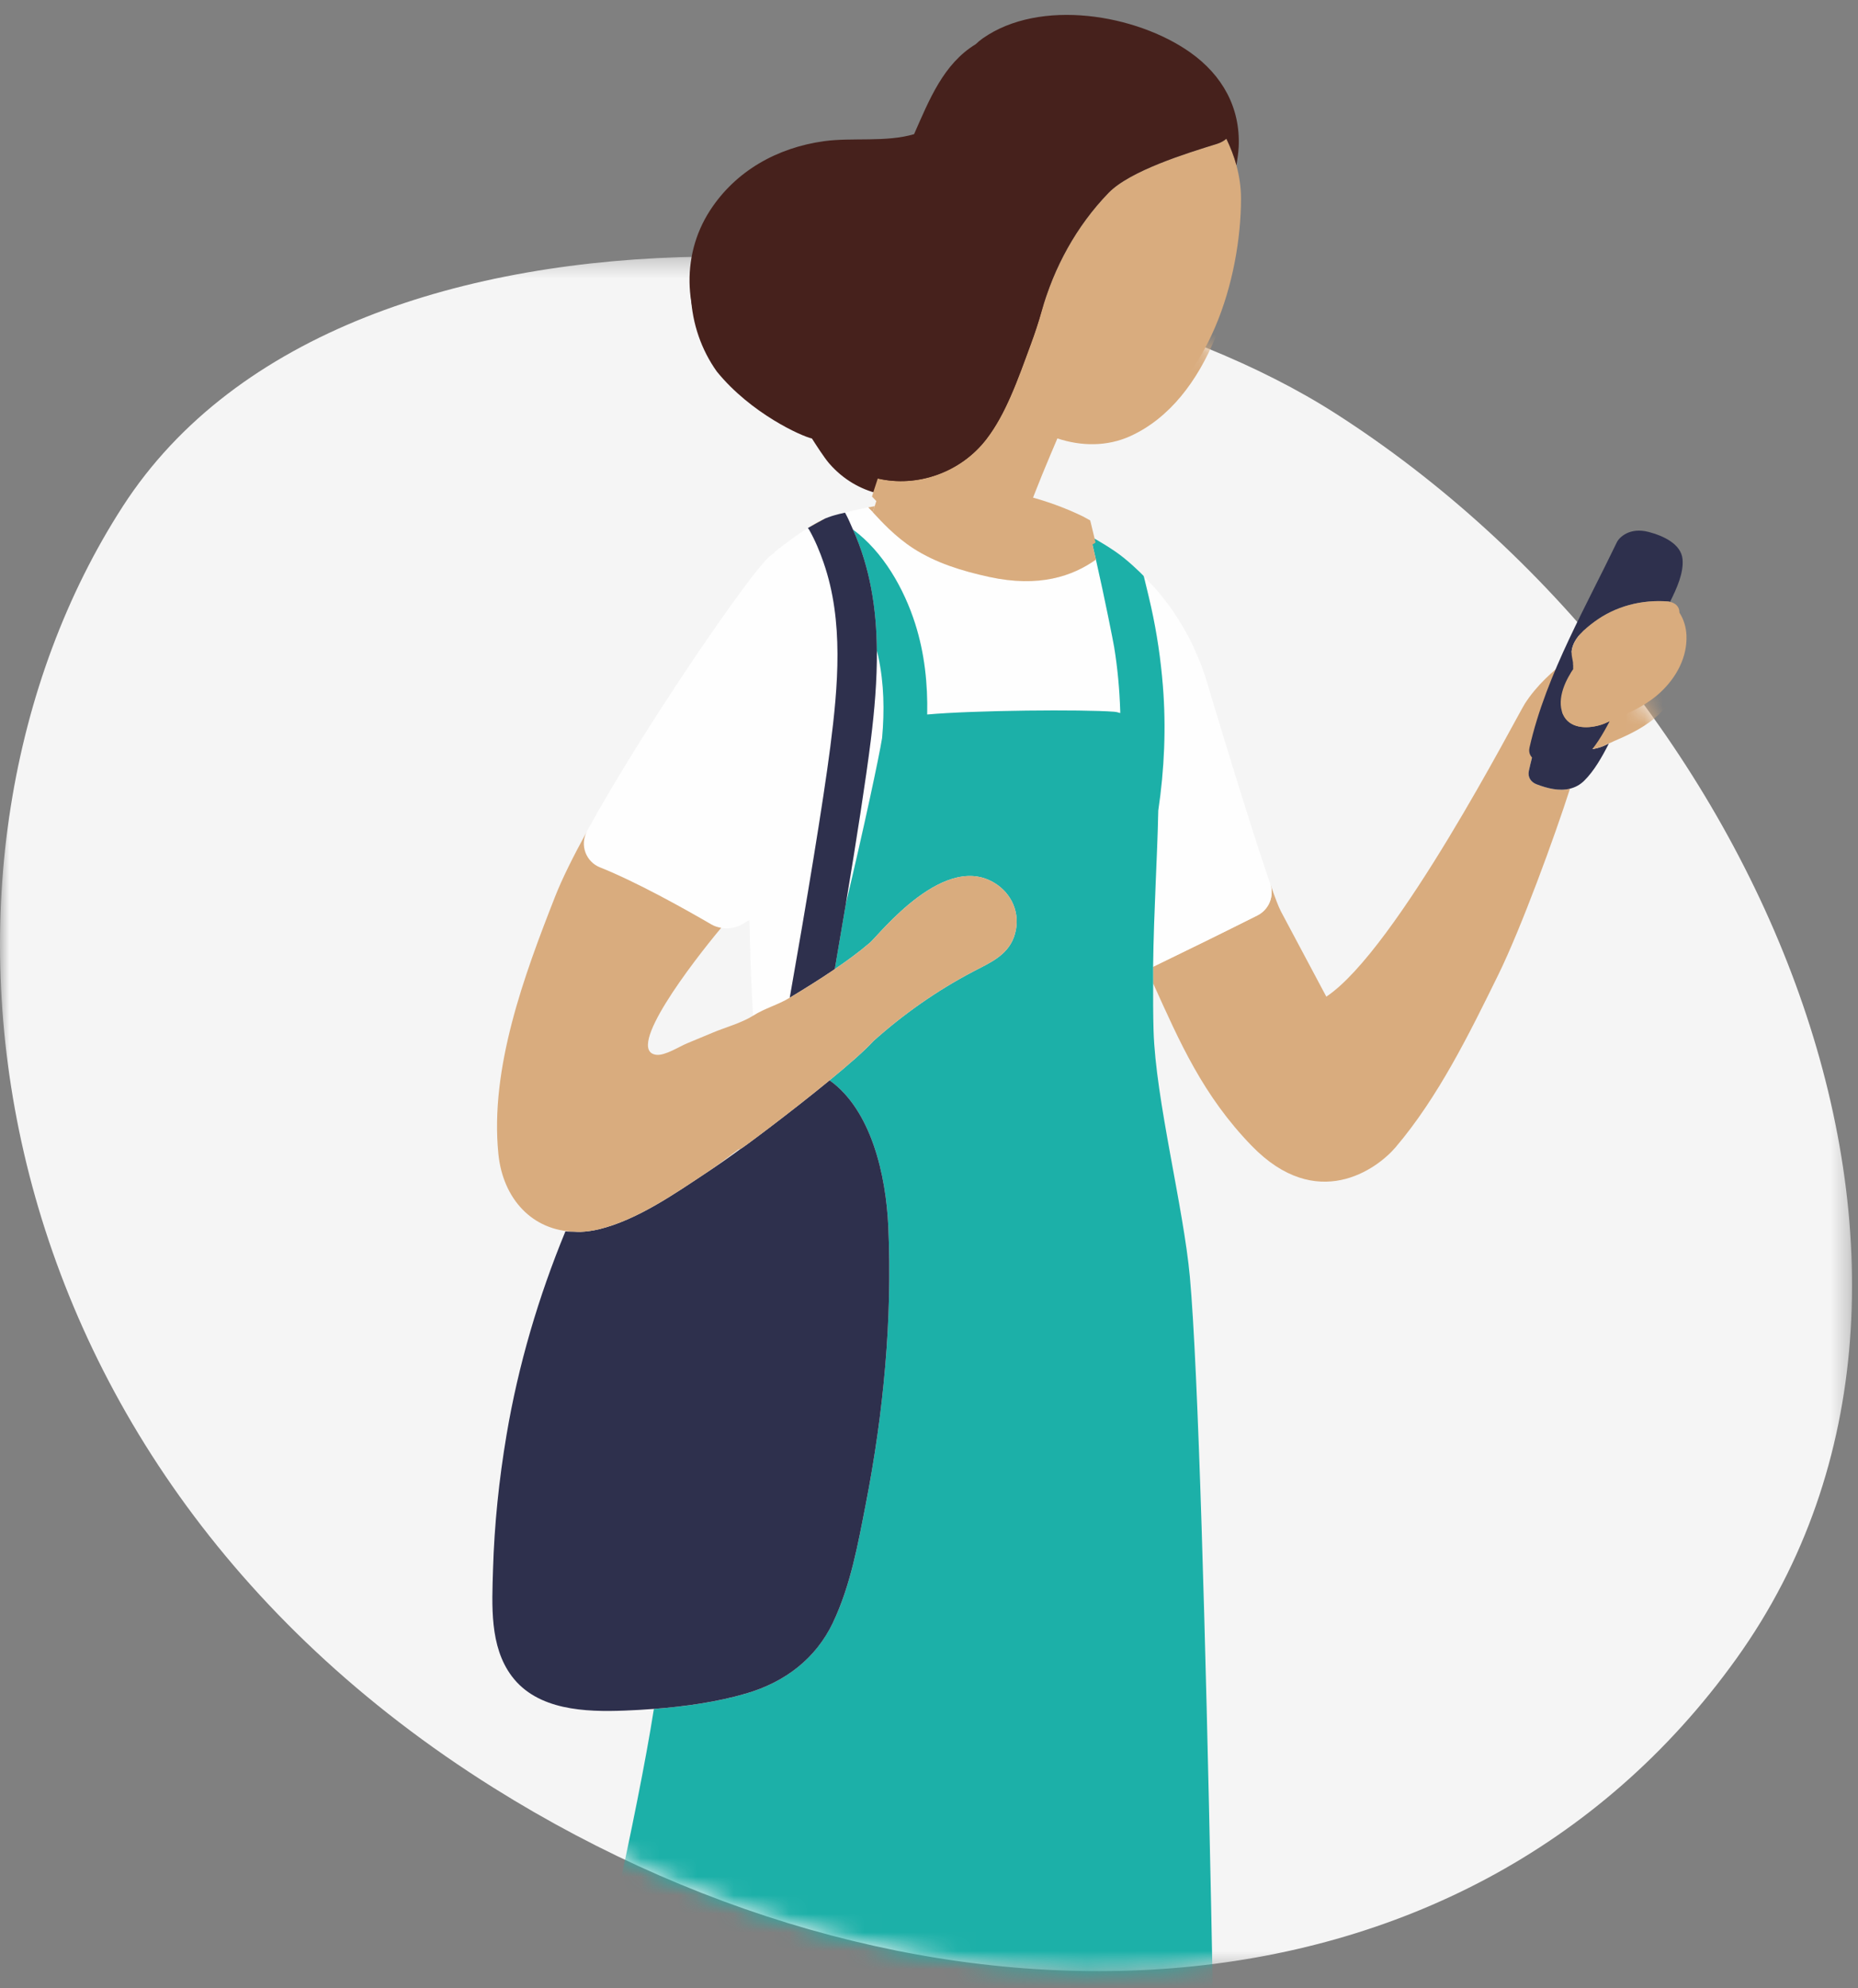
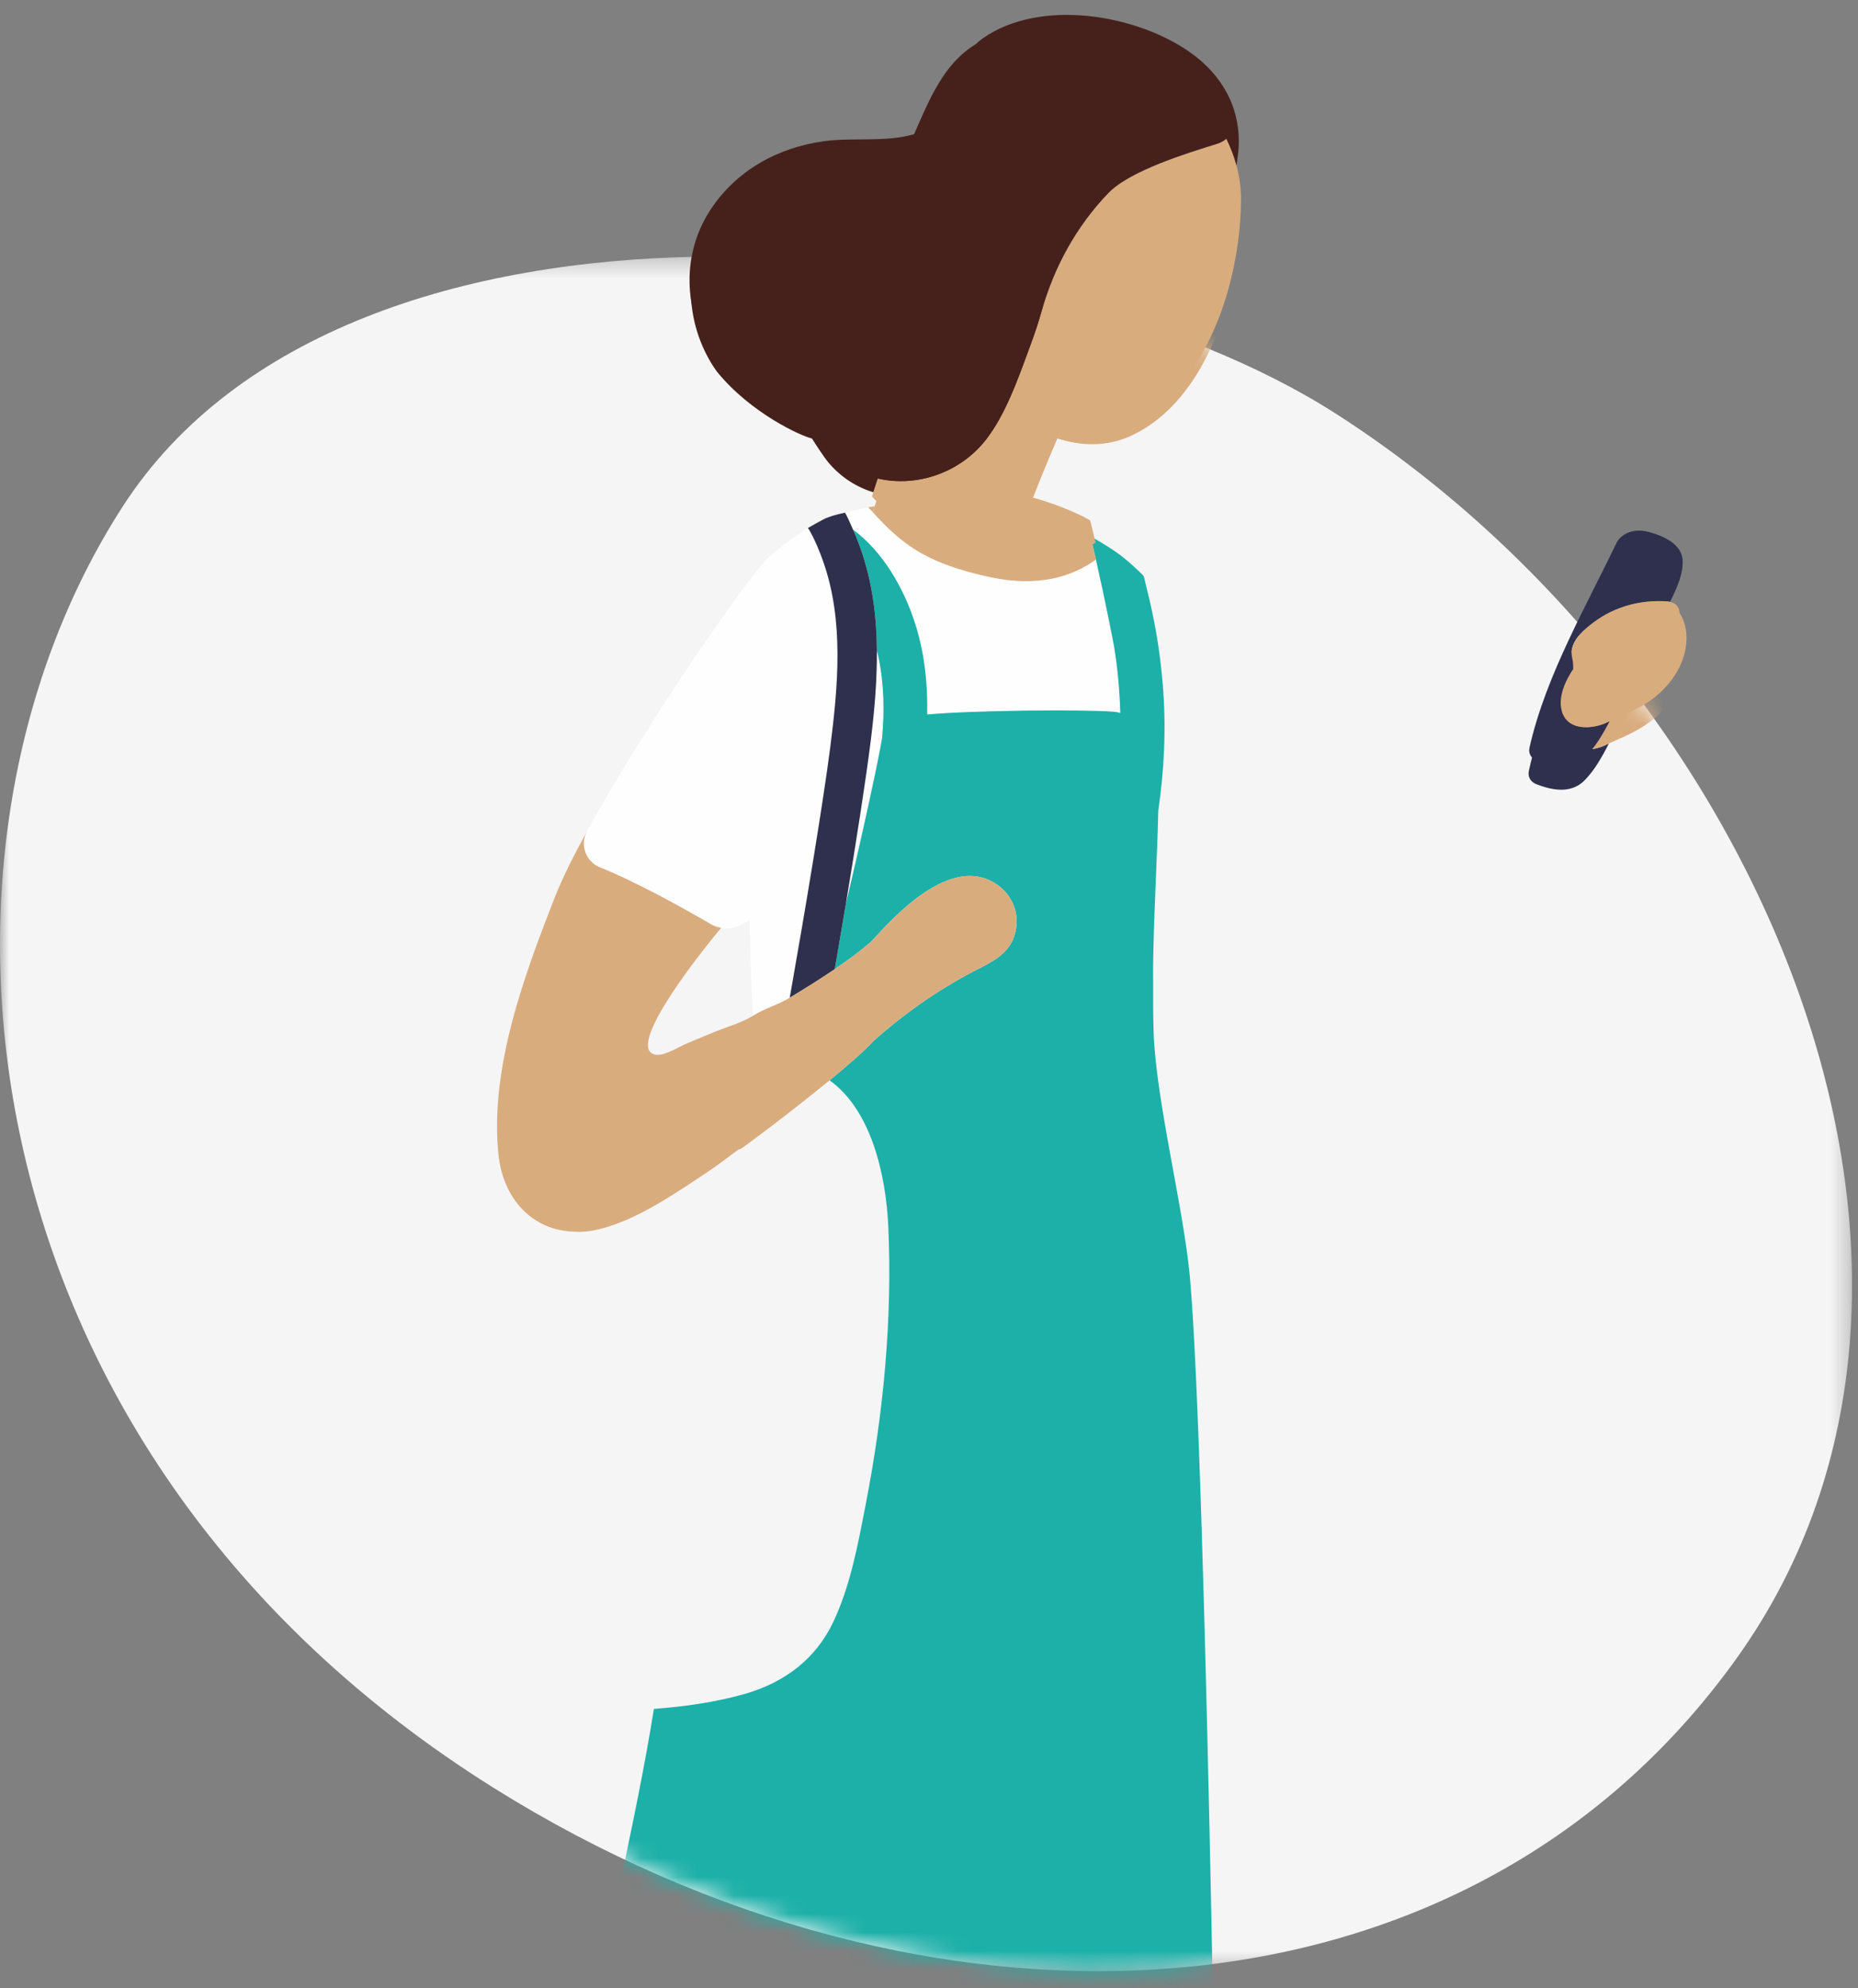
<svg xmlns="http://www.w3.org/2000/svg" height="107" viewBox="0 0 100 107" width="100">
  <rect x="0" y="0" width="100" height="107" fill="#808080" stroke="none" />
  <mask id="a" fill="#fff">
    <path d="m0.0.306h99.679v92.287h-99.679z" fill="#fff" fill-rule="evenodd" />
  </mask>
  <mask id="b" fill="#fff">
-     <path d="m6.612 13.749c-12.153 18.814-8.688 51.032 19.953 68.976 23.15 14.504 52.117 13.705 66.91-6.98 4.266-5.964 6.184-12.837 6.205-19.949v-.228c-.05-17.492-11.536-36.397-27.81-46.821-7.862-5.036-20.651-8.441-33.111-8.441-13.137 0-25.909 3.787-32.146 13.443" fill="#fff" fill-rule="evenodd" />
-   </mask>
+     </mask>
  <mask id="c" fill="#fff">
-     <path d="m6.612 13.749c-12.153 18.814-8.688 51.032 19.953 68.976 23.15 14.504 52.117 13.705 66.91-6.98 4.266-5.964 6.184-12.837 6.205-19.949v-.228c-.05-17.492-11.536-36.397-27.81-46.821-7.862-5.036-20.651-8.441-33.111-8.441-13.137 0-25.909 3.787-32.146 13.443" fill="#fff" fill-rule="evenodd" />
-   </mask>
+     </mask>
  <mask id="d" fill="#fff">
    <path d="m6.612 13.749c-12.153 18.814-8.688 51.032 19.953 68.976 23.15 14.504 52.117 13.705 66.91-6.98 4.266-5.964 6.184-12.837 6.205-19.949v-.228c-.05-17.492-11.536-36.397-27.81-46.821-7.862-5.036-20.651-8.441-33.111-8.441-13.137 0-25.909 3.787-32.146 13.443" fill="#fff" fill-rule="evenodd" />
  </mask>
  <mask id="e" fill="#fff">
    <path d="m6.612 13.749c-12.153 18.814-8.688 51.032 19.953 68.976 23.15 14.504 52.117 13.705 66.91-6.98 4.266-5.964 6.184-12.837 6.205-19.949v-.228c-.05-17.492-11.536-36.397-27.81-46.821-7.862-5.036-20.651-8.441-33.111-8.441-13.137 0-25.909 3.787-32.146 13.443" fill="#fff" fill-rule="evenodd" />
  </mask>
  <mask id="f" fill="#fff">
    <path d="m6.612 13.749c-12.153 18.814-8.688 51.032 19.953 68.976 23.15 14.504 52.117 13.705 66.91-6.98 4.266-5.964 6.184-12.837 6.205-19.949v-.228c-.05-17.492-11.536-36.397-27.81-46.821-7.862-5.036-20.651-8.441-33.111-8.441-13.137 0-25.909 3.787-32.146 13.443" fill="#fff" fill-rule="evenodd" />
  </mask>
  <mask id="g" fill="#fff">
    <path d="m6.612 13.749c-12.153 18.814-8.688 51.032 19.953 68.976 23.15 14.504 52.117 13.705 66.91-6.98 4.266-5.964 6.184-12.837 6.205-19.949v-.228c-.05-17.492-11.536-36.397-27.81-46.821-7.862-5.036-20.651-8.441-33.111-8.441-13.137 0-25.909 3.787-32.146 13.443" fill="#fff" fill-rule="evenodd" />
  </mask>
  <mask id="h" fill="#fff">
-     <path d="m6.612 13.749c-12.153 18.814-8.688 51.032 19.953 68.976 23.15 14.504 52.117 13.705 66.91-6.98 4.266-5.964 6.184-12.837 6.205-19.949v-.228c-.05-17.492-11.536-36.397-27.81-46.821-7.862-5.036-20.651-8.441-33.111-8.441-13.137 0-25.909 3.787-32.146 13.443" fill="#fff" fill-rule="evenodd" />
-   </mask>
+     </mask>
  <mask id="i" fill="#fff">
-     <path d="m6.612 13.749c-12.153 18.814-8.688 51.032 19.953 68.976 23.15 14.504 52.117 13.705 66.91-6.98 4.266-5.964 6.184-12.837 6.205-19.949v-.228c-.05-17.492-11.536-36.397-27.81-46.821-7.862-5.036-20.651-8.441-33.111-8.441-13.137 0-25.909 3.787-32.146 13.443" fill="#fff" fill-rule="evenodd" />
+     <path d="m6.612 13.749c-12.153 18.814-8.688 51.032 19.953 68.976 23.15 14.504 52.117 13.705 66.91-6.98 4.266-5.964 6.184-12.837 6.205-19.949c-.05-17.492-11.536-36.397-27.81-46.821-7.862-5.036-20.651-8.441-33.111-8.441-13.137 0-25.909 3.787-32.146 13.443" fill="#fff" fill-rule="evenodd" />
  </mask>
  <mask id="j" fill="#fff">
    <path d="m6.612 13.749c-12.153 18.814-8.688 51.032 19.953 68.976 23.15 14.504 52.117 13.705 66.91-6.98 4.266-5.964 6.184-12.837 6.205-19.949v-.228c-.05-17.492-11.536-36.397-27.81-46.821-7.862-5.036-20.651-8.441-33.111-8.441-13.137 0-25.909 3.787-32.146 13.443" fill="#fff" fill-rule="evenodd" />
  </mask>
  <mask id="k" fill="#fff">
    <path d="m6.612 13.749c-12.153 18.814-8.688 51.032 19.953 68.976 23.15 14.504 52.117 13.705 66.91-6.98 4.266-5.964 6.184-12.837 6.205-19.949v-.228c-.05-17.492-11.536-36.397-27.81-46.821-7.862-5.036-20.651-8.441-33.111-8.441-13.137 0-25.909 3.787-32.146 13.443" fill="#fff" fill-rule="evenodd" />
  </mask>
  <mask id="l" fill="#fff">
    <path d="m6.612 13.749c-12.153 18.814-8.688 51.032 19.953 68.976 23.15 14.504 52.117 13.705 66.91-6.98 4.266-5.964 6.184-12.837 6.205-19.949v-.228c-.05-17.492-11.536-36.397-27.81-46.821-7.862-5.036-20.651-8.441-33.111-8.441-13.137 0-25.909 3.787-32.146 13.443" fill="#fff" fill-rule="evenodd" />
  </mask>
  <mask id="m" fill="#fff">
-     <path d="m6.612 13.749c-12.153 18.814-8.688 51.032 19.953 68.976 23.15 14.504 52.117 13.705 66.91-6.98 4.266-5.964 6.184-12.837 6.205-19.949v-.228c-.05-17.492-11.536-36.397-27.81-46.821-7.862-5.036-20.651-8.441-33.111-8.441-13.137 0-25.909 3.787-32.146 13.443" fill="#fff" fill-rule="evenodd" />
-   </mask>
+     </mask>
  <mask id="n" fill="#fff">
    <path d="m6.612 13.749c-12.153 18.814-8.688 51.032 19.953 68.976 23.15 14.504 52.117 13.705 66.91-6.98 4.266-5.964 6.184-12.837 6.205-19.949v-.228c-.05-17.492-11.536-36.397-27.81-46.821-7.862-5.036-20.651-8.441-33.111-8.441-13.137 0-25.909 3.787-32.146 13.443" fill="#fff" fill-rule="evenodd" />
  </mask>
  <mask id="o" fill="#fff">
    <path d="m6.612 13.749c-12.153 18.814-8.688 51.032 19.953 68.976 23.15 14.504 52.117 13.705 66.91-6.98 4.266-5.964 6.184-12.837 6.205-19.949v-.228c-.05-17.492-11.536-36.397-27.81-46.821-7.862-5.036-20.651-8.441-33.111-8.441-13.137 0-25.909 3.787-32.146 13.443" fill="#fff" fill-rule="evenodd" />
  </mask>
  <mask id="p" fill="#fff">
    <path d="m6.612 13.749c-12.153 18.814-8.688 51.032 19.953 68.976 23.15 14.504 52.117 13.705 66.91-6.98 4.266-5.964 6.184-12.837 6.205-19.949v-.228c-.05-17.492-11.536-36.397-27.81-46.821-7.862-5.036-20.651-8.441-33.111-8.441-13.137 0-25.909 3.787-32.146 13.443" fill="#fff" fill-rule="evenodd" />
  </mask>
  <mask id="q" fill="#fff">
    <path d="m6.612 13.749c-12.153 18.814-8.688 51.032 19.953 68.976 23.15 14.504 52.117 13.705 66.91-6.98 4.266-5.964 6.184-12.837 6.205-19.949v-.228c-.05-17.492-11.536-36.397-27.81-46.821-7.862-5.036-20.651-8.441-33.111-8.441-13.137 0-25.909 3.787-32.146 13.443" fill="#fff" fill-rule="evenodd" />
  </mask>
  <mask id="r" fill="#fff">
    <path d="m6.612 13.749c-12.153 18.814-8.688 51.032 19.953 68.976 23.15 14.504 52.117 13.705 66.91-6.98 4.266-5.964 6.184-12.837 6.205-19.949v-.228c-.05-17.492-11.536-36.397-27.81-46.821-7.862-5.036-20.651-8.441-33.111-8.441-13.137 0-25.909 3.787-32.146 13.443" fill="#fff" fill-rule="evenodd" />
  </mask>
  <g fill="none" fill-rule="evenodd">
    <path d="m71.869 8.747c22.969 14.71 36.399 46.314 21.606 66.998-14.793 20.684-43.76 21.484-66.91 6.98-28.641-17.944-32.106-50.162-19.953-68.975 12.153-18.814 49.105-15.348 65.257-5.002" fill="#f5f5f5" mask="url(#a)" transform="translate(0 13.5)" />
    <path d="m82.701 28.712c-.313-.119-.487-.392-.414-.728.456-2.075 1.244-4.072 2.135-6.029-.892.698-1.724 1.444-2.349 2.414-.419.648-6.895 13.254-10.688 15.773-.058-.107-.116-.214-.173-.322-.969-1.834-1.307-2.441-2.276-4.275-.12-.227-.322-.759-.57-1.472.227.658-.069 1.385-.692 1.698-1.865.935-3.737 1.855-5.615 2.764-.004.287.003.594.003.887 1.431 3.165 2.678 6.042 5.311 8.755 3.498 3.603 6.728 1.263 7.741.071 2.296-2.7 3.968-6.112 5.522-9.274 1.236-2.517 3.048-7.475 3.864-10.028-.575.145-1.208-.009-1.8-.235" fill="#d9ac7e" mask="url(#b)" transform="translate(0 13.5)" />
-     <path d="m42.514 15.58c-.035.026-.07.051-.106.077.005-.004.01-.008.016-.012.03-.022.06-.043.09-.065" fill="#e98269" mask="url(#c)" transform="translate(0 13.5)" />
    <path d="m47.078 13.743c-.127.022-.234.046-.352.069.082.091.171.173.253.263.033-.11.063-.216.099-.332" fill="#d9ac7e" mask="url(#d)" transform="translate(0 13.5)" />
    <path d="m61.827 17.794c-.098-.102-.191-.209-.29-.309.003.003.005.004.011.015.096.095.185.196.279.294" fill="#e98269" mask="url(#e)" transform="translate(0 13.5)" />
    <g fill="#fefefe">
      <path d="m45.52 35.171c.986-4.138 1.804-7.981 1.956-8.95.133-1.461.106-2.929-.203-4.371-.024-.113-.052-.23-.081-.347.013 1.609-.128 3.23-.324 4.816-.262 2.11-.771 5.384-1.349 8.853" mask="url(#f)" transform="translate(0 13.5)" />
      <path d="m45.906 15.001c1.628 1.194 2.756 3.194 3.353 5.076.506 1.593.679 3.235.644 4.881 2.53-.229 8.371-.279 10.064-.148.112.009.221.036.329.071-.001-.046-.001-.092-.003-.138-.038-1.143-.141-2.283-.326-3.411-.046-.284-.492-2.554-.982-4.712-1.256.893-3.062 1.518-5.743.934-1.507-.329-2.88-.762-4.081-1.534-.48-.309-.916-.673-1.331-1.066-.295-.279-.573-.579-.851-.879-.083-.09-.172-.172-.254-.263l-.003-.004c-.206.04-.394.081-.575.121-.066.015-.129.029-.191.044-.168.04-.331.08-.478.12.002.002.037.066.055.1.143.264.251.537.372.807" mask="url(#g)" transform="translate(0 13.5)" />
      <path d="m61.571 17.557c.192.774.331 1.375.387 1.631.309 1.392.517 2.812.63 4.235.178 2.241.08 4.488-.249 6.705-.052 2.577-.238 5.32-.278 8.408 1.878-.909 3.75-1.829 5.614-2.765.623-.313.919-1.039.692-1.698-0-.001-0-.003-.001-.003-1.119-3.216-3.215-10.214-3.424-10.913-.122-.408-.266-.805-.424-1.196-.045-.112-.098-.219-.146-.329-.118-.271-.241-.538-.376-.799-.071-.137-.147-.272-.223-.406-.126-.225-.258-.446-.397-.663-.091-.142-.183-.282-.279-.421-.14-.2-.287-.395-.438-.587-.107-.136-.211-.275-.324-.407-.163-.191-.335-.372-.509-.554-.094-.098-.183-.2-.279-.294.007.012.016.028.023.057" mask="url(#h)" transform="translate(0 13.5)" />
    </g>
    <path d="m44.453 14.388c-.241.097-.587.289-.954.519.054-.031.676-.383.897-.495.017-.009.037-.016.057-.025" fill="#f1bd5b" mask="url(#i)" transform="translate(0 13.5)" />
    <path d="m62.339 30.128c.329-2.217.428-4.464.249-6.705-.114-1.422-.321-2.842-.63-4.235-.056-.255-.195-.856-.387-1.631-.008-.029-.016-.046-.023-.057-.006-.011-.008-.012-.011-.015-.001-.001-.005-.006-.005-.006s-.013-.013-.022-.023c-.112-.113-.811-.815-1.487-1.274-.771-.524-1.333-.809-1.333-.809s.004.016.006.022c.007.029.028.108.037.146.084.349.168.712.251 1.078.49 2.158.936 4.428.982 4.712.185 1.128.287 2.269.326 3.411.002.046.001.092.003.138-.108-.035-.217-.062-.329-.071-1.693-.131-7.534-.081-10.064.148.035-1.646-.139-3.288-.644-4.881-.597-1.882-1.725-3.881-3.353-5.076.924 2.051 1.269 4.26 1.287 6.502.029.117.057.234.081.347.309 1.443.335 2.911.203 4.372-.153.969-.97 4.811-1.956 8.95-.193 1.155-.392 2.328-.593 3.491.65-.442 1.287-.905 1.891-1.42.481-.411 4.11-5.089 6.877-3.106.885.634 1.26 1.742.874 2.806-.367 1.008-1.332 1.397-2.21 1.86-1.94 1.022-3.722 2.272-5.352 3.732-.47.521-1.403 1.331-2.441 2.181.027-.022.056-.046.084-.068 2.244 1.603 3.037 5.099 3.161 7.896.221 4.97-.262 10.013-1.21 14.892-.416 2.136-.82 4.397-1.76 6.377-.937 1.973-2.601 3.227-4.676 3.836-1.569.461-3.294.704-4.972.832-1.772 11.256-8.839 38.771-9.33 40.738-.378 1.51-1.276 4.605 2.752 6.38.869.383 5.892.514 8.581.544.69.008 1.234.01 1.506.007 1.531-.015 3.062-.032 4.592-.048.98-.01 1.959-.02 2.939-.03.993-.01 3.832.049 6.992.019 1.962-.018 4.045-.071 5.892-.197 2.694-.183 4.88-.519 5.417-1.129 1.408-1.6 1.106-4.011 1.108-5.977.005-4.889-.701-53.639-1.601-63.553-.34-3.744-1.843-9.541-1.955-13.255-.026-.887-.025-1.723-.022-2.555.001-.293-.006-.6-.003-.887.04-3.089.226-5.831.278-8.408" fill="#1cb0a8" mask="url(#j)" transform="translate(0 13.5)" />
    <path d="m44.329 16.789c-.21-.605-.454-1.2-.779-1.773-.015-.027-.068-.096-.069-.097-.235.148-.472.306-.687.458-.048.034-.09.066-.137.099-.003.002-.005.004-.007.006-.046.032-.091.065-.135.099-.03.022-.06.044-.09.066-.005.003-.01.007-.016.011-.431.32-.741.571-.741.571s.023.002.03.002h0c0 0 0.0 0.0 0.0 0-.116.099-.243.183-.356.287-.017.016-.044.049-.064.068-.063.064-.133.137-.219.237-.056.064-.122.146-.187.225-.066.081-.133.163-.208.258-.081.103-.169.215-.26.334-.072.094-.149.196-.227.3-.107.143-.214.285-.331.444-.061.082-.127.174-.191.261-.472.648-1.008 1.407-1.587 2.248-.056.082-.111.161-.168.244-.182.265-.368.539-.556.818-.07.103-.14.207-.21.313-.189.28-.378.564-.571.855-.063.096-.127.192-.19.289-.631.957-1.272 1.954-1.901 2.958-.079.126-.158.251-.236.376-.172.276-.34.551-.508.825-.099.162-.197.322-.294.484-.16.265-.319.53-.474.791-.097.163-.19.323-.285.485-.153.26-.305.521-.45.775-.09.157-.173.307-.26.462-.127.226-.257.455-.377.674-.004.008-.006.017-.01.025-.378.722-.05 1.616.712 1.919 1.972.785 4.55 2.229 5.996 3.072.166.096.344.15.525.182.425.075.872-.012 1.249-.262.084-.056.177-.108.28-.156.022 1.342.083 3.438.193 5.143.005.081.011.158.016.238.646-.409 1.299-.807 1.953-1.203.875-4.946 1.803-10.531 2.183-13.501.419-3.271.731-6.774-.359-9.911" fill="#fefefe" mask="url(#k)" transform="translate(0 13.5)" />
    <path d="m44.329 16.789c1.09 3.137.778 6.64.359 9.911-.381 2.97-1.308 8.555-2.183 13.501.819-.495 1.631-.999 2.423-1.538.201-1.163.4-2.337.593-3.492.578-3.469 1.087-6.742 1.349-8.852.197-1.586.337-3.207.324-4.816-.018-2.242-.363-4.451-1.287-6.502-.122-.27-.23-.543-.372-.807-.018-.034-.053-.098-.055-.1l-0-.001s-.518.105-.893.246c-.045.017-.09.033-.132.05-.02.008-.041.016-.057.024-.22.112-.842.465-.897.495-.003.001-.019.01-.019.01l0.0.001c.001.001.054.07.069.097.325.573.569 1.169.779 1.773" fill="#2e304d" mask="url(#l)" transform="translate(0 13.5)" />
    <path d="m44.841 73.811c.94-1.981 1.344-4.241 1.76-6.378.949-4.878 1.431-9.921 1.21-14.891-.124-2.797-.917-6.293-3.161-7.896-.028.022-.057.046-.084.068-.21.172-.423.344-.638.518-.062.05-.123.099-.185.148-.229.183-.457.364-.684.542-.017.014-.035.028-.053.041-.256.2-.505.394-.747.582-.044.034-.086.066-.129.099-.194.15-.381.293-.56.429-.049.037-.098.075-.145.111-.194.148-.378.286-.544.411-.012.009-.025.018-.035.027-.177.132-.329.245-.464.345-.033.024-.057.042-.088.065-.092.067-.169.123-.232.169-.025.018-.05.035-.07.049-.066.046-.114.079-.121.08-.003.002-.006.003-.009.005-.577.424-1.164.835-1.764 1.233-1.755 1.163-3.792 2.591-5.862 3.094-.347.084-.68.126-1.003.141-.107.005-.208-.009-.312-.011-.164-.004-.332.004-.489-.017-1.451 3.525-2.534 7.19-3.169 10.958-.404 2.398-.657 4.823-.728 7.254-.055 1.9-.195 4.127 1.012 5.733 1.385 1.842 3.968 1.931 6.077 1.849.515-.02 1.042-.05 1.572-.091 1.678-.128 3.403-.371 4.972-.832 2.075-.609 3.74-1.863 4.676-3.836" fill="#2e304d" mask="url(#m)" transform="translate(0 13.5)" />
    <path d="m53.696 34.136c-2.767-1.982-6.396 2.696-6.877 3.107-.604.515-1.241.977-1.891 1.42-.791.539-1.604 1.043-2.423 1.538-.654.396-1.324.556-1.969.965-.631.397-1.501.631-2.131.896-.469.197-.938.393-1.409.586-.425.174-1.202.68-1.669.625-1.735-.206 1.958-5.003 3.487-6.833-.181-.032-.359-.086-.525-.182-1.447-.843-4.025-2.287-5.996-3.072-.762-.304-1.091-1.197-.713-1.919-.725 1.323-1.325 2.526-1.7 3.481-1.665 4.24-3.522 9.247-3.056 13.866.245 2.427 1.842 4.127 4.096 4.179.104.003.205.015.312.011.323-.015.657-.056 1.003-.141 2.07-.504 4.107-1.932 5.862-3.094.567-.375 1.095-.796 1.641-1.195.044-.019.09-.017.132-.042.006-.001.055-.034.121-.081.02-.014.045-.031.07-.049.063-.046.14-.101.232-.169.031-.022.055-.04.088-.065.135-.099.287-.212.464-.345.011-.008.024-.018.035-.026.166-.125.35-.264.544-.411.047-.036.097-.074.145-.111.179-.136.366-.28.56-.429.044-.034.085-.066.129-.1.243-.187.492-.381.747-.582.017-.014.035-.028.053-.042.227-.178.455-.36.684-.542.062-.049.123-.098.185-.148.216-.173.428-.345.638-.518 1.038-.849 1.971-1.659 2.441-2.18 1.63-1.46 3.413-2.71 5.352-3.732.878-.462 1.844-.853 2.21-1.86.387-1.063.012-2.172-.873-2.806" fill="#d9ac7e" mask="url(#n)" transform="translate(0 13.5)" />
    <path d="m84.149 26.262c-.459-.801.009-1.938.487-2.618.003-.076.003-.151 0-.225-.012-.301-.125-.547-.079-.838.105-.667.697-1.175 1.204-1.563 1.143-.874 2.557-1.249 3.983-1.131.031.003.059.016.089.022.377-.774.735-1.613.672-2.357-.072-.861-1.056-1.309-1.822-1.517-1.007-.273-1.573.288-1.708.577-.823 1.765-1.732 3.538-2.554 5.344-.891 1.957-1.68 3.954-2.135 6.029-.074.335.1.608.414.728.592.226 1.225.38 1.8.235.273-.069.534-.199.768-.432.531-.527.947-1.259 1.325-2-.141.065-.279.138-.425.188-.666.227-1.616.268-2.02-.44" fill="#2e304d" mask="url(#o)" transform="translate(0 13.5)" />
    <path d="m90.338 20.506-0-.028c-.002-.306-.224-.511-.503-.57-.03-.006-.058-.019-.089-.022-1.427-.118-2.841.257-3.983 1.131-.508.389-1.1.896-1.204 1.563-.046.291.067.537.078.839.003.074.002.149-0.0.225-.478.679-.946 1.817-.487 2.618.405.708 1.354.668 2.02.441.147-.05.284-.123.425-.188.097-.045.198-.083.292-.135.884-.375 1.737-.79 2.447-1.478.85-.822 1.428-1.935 1.382-3.134-.018-.464-.151-.9-.377-1.262" fill="#d9ac7e" mask="url(#p)" transform="translate(0 13.5)" />
    <path d="m66.552-4.271c-.131-.502-.321-.995-.543-1.475-.132.117-.295.217-.508.285-1.636.522-4.67 1.487-5.825 2.718-1.727 1.843-2.922 4.115-3.591 6.55-.168.613-.362 1.22-.578 1.822-.343.958-.686 1.963-1.101 2.929-.355.828-.761 1.629-1.286 2.334-1.384 1.858-3.733 2.687-5.83 2.18-.076.232-.147.455-.213.671-.035.115-.066.221-.098.331.278.301.556.6.85.879.415.393.852.757 1.331 1.066 1.2.772 2.574 1.205 4.081 1.534 2.681.584 4.487-.04 5.743-.934-.083-.366-.167-.729-.251-1.078-.009-.038-.03-.118-.037-.146-.141-.077-.273-.164-.416-.236-.965-.48-1.954-.842-2.959-1.113.362-1.057 1.151-2.928 1.589-3.949 1.275.424 2.671.445 3.921-.122 4.259-1.934 5.955-8.038 5.966-12.39.002-.611-.085-1.237-.245-1.856" fill="#d9ac7e" mask="url(#q)" transform="translate(0 13.5)" />
    <path d="m64.062-10.531c-2.896-2.111-8.059-3.008-11.141-.772-.133.097-.257.204-.372.319-1.731 1.088-2.487 3.058-3.311 4.984-1.501.46-3.325.174-4.83.388-2.526.36-4.753 1.652-6.125 3.834-1.646 2.617-1.372 5.941.3 8.279 1.839 2.259 4.556 3.477 5.117 3.601.219.344.653 1.021.922 1.334.748.865 1.68 1.398 2.668 1.636 2.097.507 4.446-.322 5.829-2.18.525-.705.931-1.506 1.286-2.334.415-.966.757-1.971 1.1-2.929.216-.602.41-1.209.578-1.822.668-2.434 1.863-4.707 3.591-6.55 1.155-1.231 4.189-2.196 5.825-2.718.212-.068.375-.167.508-.285.221.48.412.973.542 1.475.047-.335.102-.671.118-1.006.105-2.176-.871-3.988-2.607-5.254" fill="#46211c" mask="url(#r)" transform="translate(0 13.5)" />
    <g transform="translate(37 .5)">
      <path d="m47.185 38.07c-.46-.779.01-1.883.489-2.544.003-.074.003-.147 0-.219-.012-.292-.125-.532-.079-.815.105-.648.698-1.141 1.207-1.519 1.145-.849 2.563-1.214 3.992-1.099.032.003.059.015.089.021.378-.752.737-1.567.674-2.29-.072-.837-1.058-1.272-1.826-1.474-1.009-.265-1.576.279-1.712.56-.825 1.715-1.736 3.438-2.56 5.193-.893 1.901-1.684 3.842-2.14 5.858-.074.326.101.591.415.707.594.22 1.228.369 1.804.228.273-.067.535-.193.77-.42.532-.512.95-1.224 1.328-1.943-.141.064-.28.134-.426.182-.667.221-1.619.26-2.025-.428" fill="#2e304d" />
      <path d="m53.389 32.476-0-.027c-.002-.297-.225-.497-.505-.554-.03-.006-.058-.019-.089-.021-1.43-.115-2.847.25-3.992 1.099-.509.378-1.102.871-1.207 1.519-.046.283.067.522.079.815.003.072.002.145-0.0.218-.479.66-.948 1.765-.488 2.544.406.688 1.357.649 2.025.428.147-.049.285-.119.426-.183.098-.044.198-.081.293-.131.886-.365 1.741-.768 2.452-1.436.851-.799 1.431-1.881 1.385-3.046-.018-.451-.152-.874-.378-1.226" fill="#d9ac7e" />
      <path d="m29.549 8.4c-.131-.487-.322-.966-.544-1.433-.133.114-.295.21-.509.277-1.64.507-4.681 1.445-5.838 2.641-1.731 1.791-2.929 3.999-3.599 6.365-.168.596-.363 1.186-.58 1.771-.344.931-.688 1.907-1.103 2.846-.356.805-.762 1.583-1.289 2.268-1.387 1.805-3.741 2.611-5.843 2.119-.076.226-.147.442-.214.652-.035.112-.066.215-.098.322.278.292.557.583.852.854.416.382.854.736 1.334 1.036 1.203.75 2.58 1.171 4.09 1.49 2.687.568 4.498-.039 5.756-.907-.083-.356-.168-.709-.252-1.048-.009-.037-.03-.114-.038-.142-.141-.075-.273-.16-.417-.229-.967-.467-1.958-.818-2.965-1.082.363-1.027 1.153-2.845 1.592-3.837 1.277.412 2.677.433 3.93-.118 4.268-1.879 5.969-7.811 5.979-12.039.002-.594-.085-1.202-.246-1.804" fill="#d9ac7e" />
      <path d="m27.054 2.318c-2.902-2.051-8.077-2.923-11.166-.75-.133.095-.257.198-.373.31-1.735 1.057-2.493 2.971-3.318 4.843-1.504.447-3.332.169-4.841.377-2.532.349-4.763 1.605-6.139 3.725-1.65 2.543-1.375 5.773.301 8.045 1.843 2.195 4.566 3.378 5.129 3.499.219.335.654.992.924 1.297.75.841 1.684 1.358 2.674 1.59 2.101.492 4.456-.313 5.842-2.119.526-.685.933-1.463 1.289-2.268.416-.939.759-1.915 1.103-2.846.216-.585.411-1.175.58-1.771.67-2.365 1.868-4.574 3.599-6.365 1.157-1.196 4.198-2.134 5.838-2.641.213-.066.376-.163.509-.277.222.467.413.946.543 1.433.047-.326.102-.652.118-.978.105-2.115-.873-3.875-2.613-5.105" fill="#46211c" />
    </g>
  </g>
</svg>